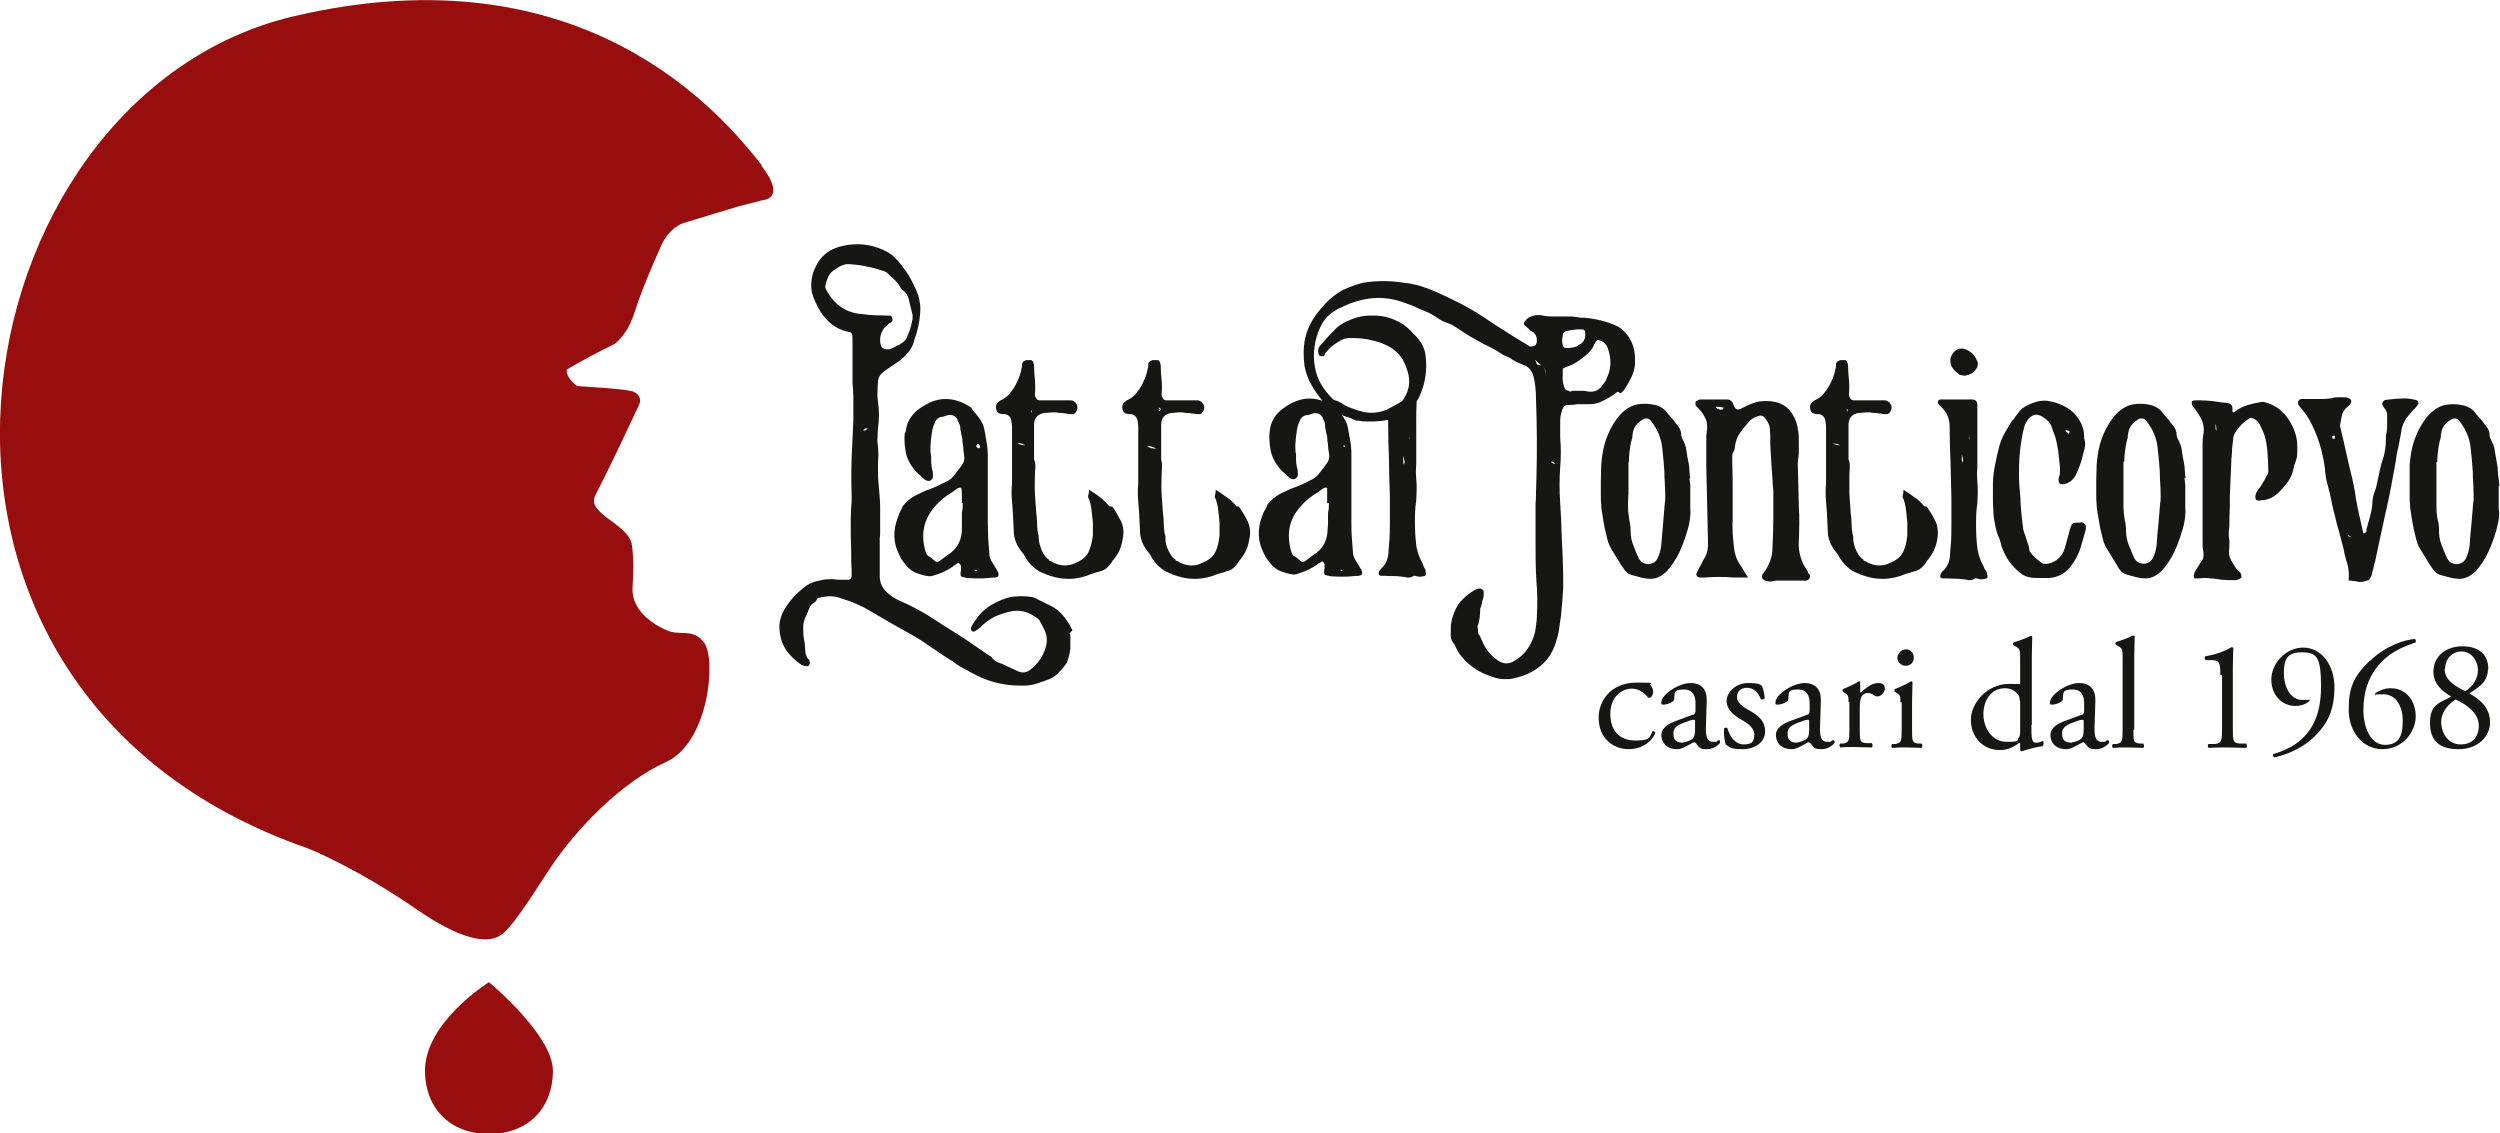
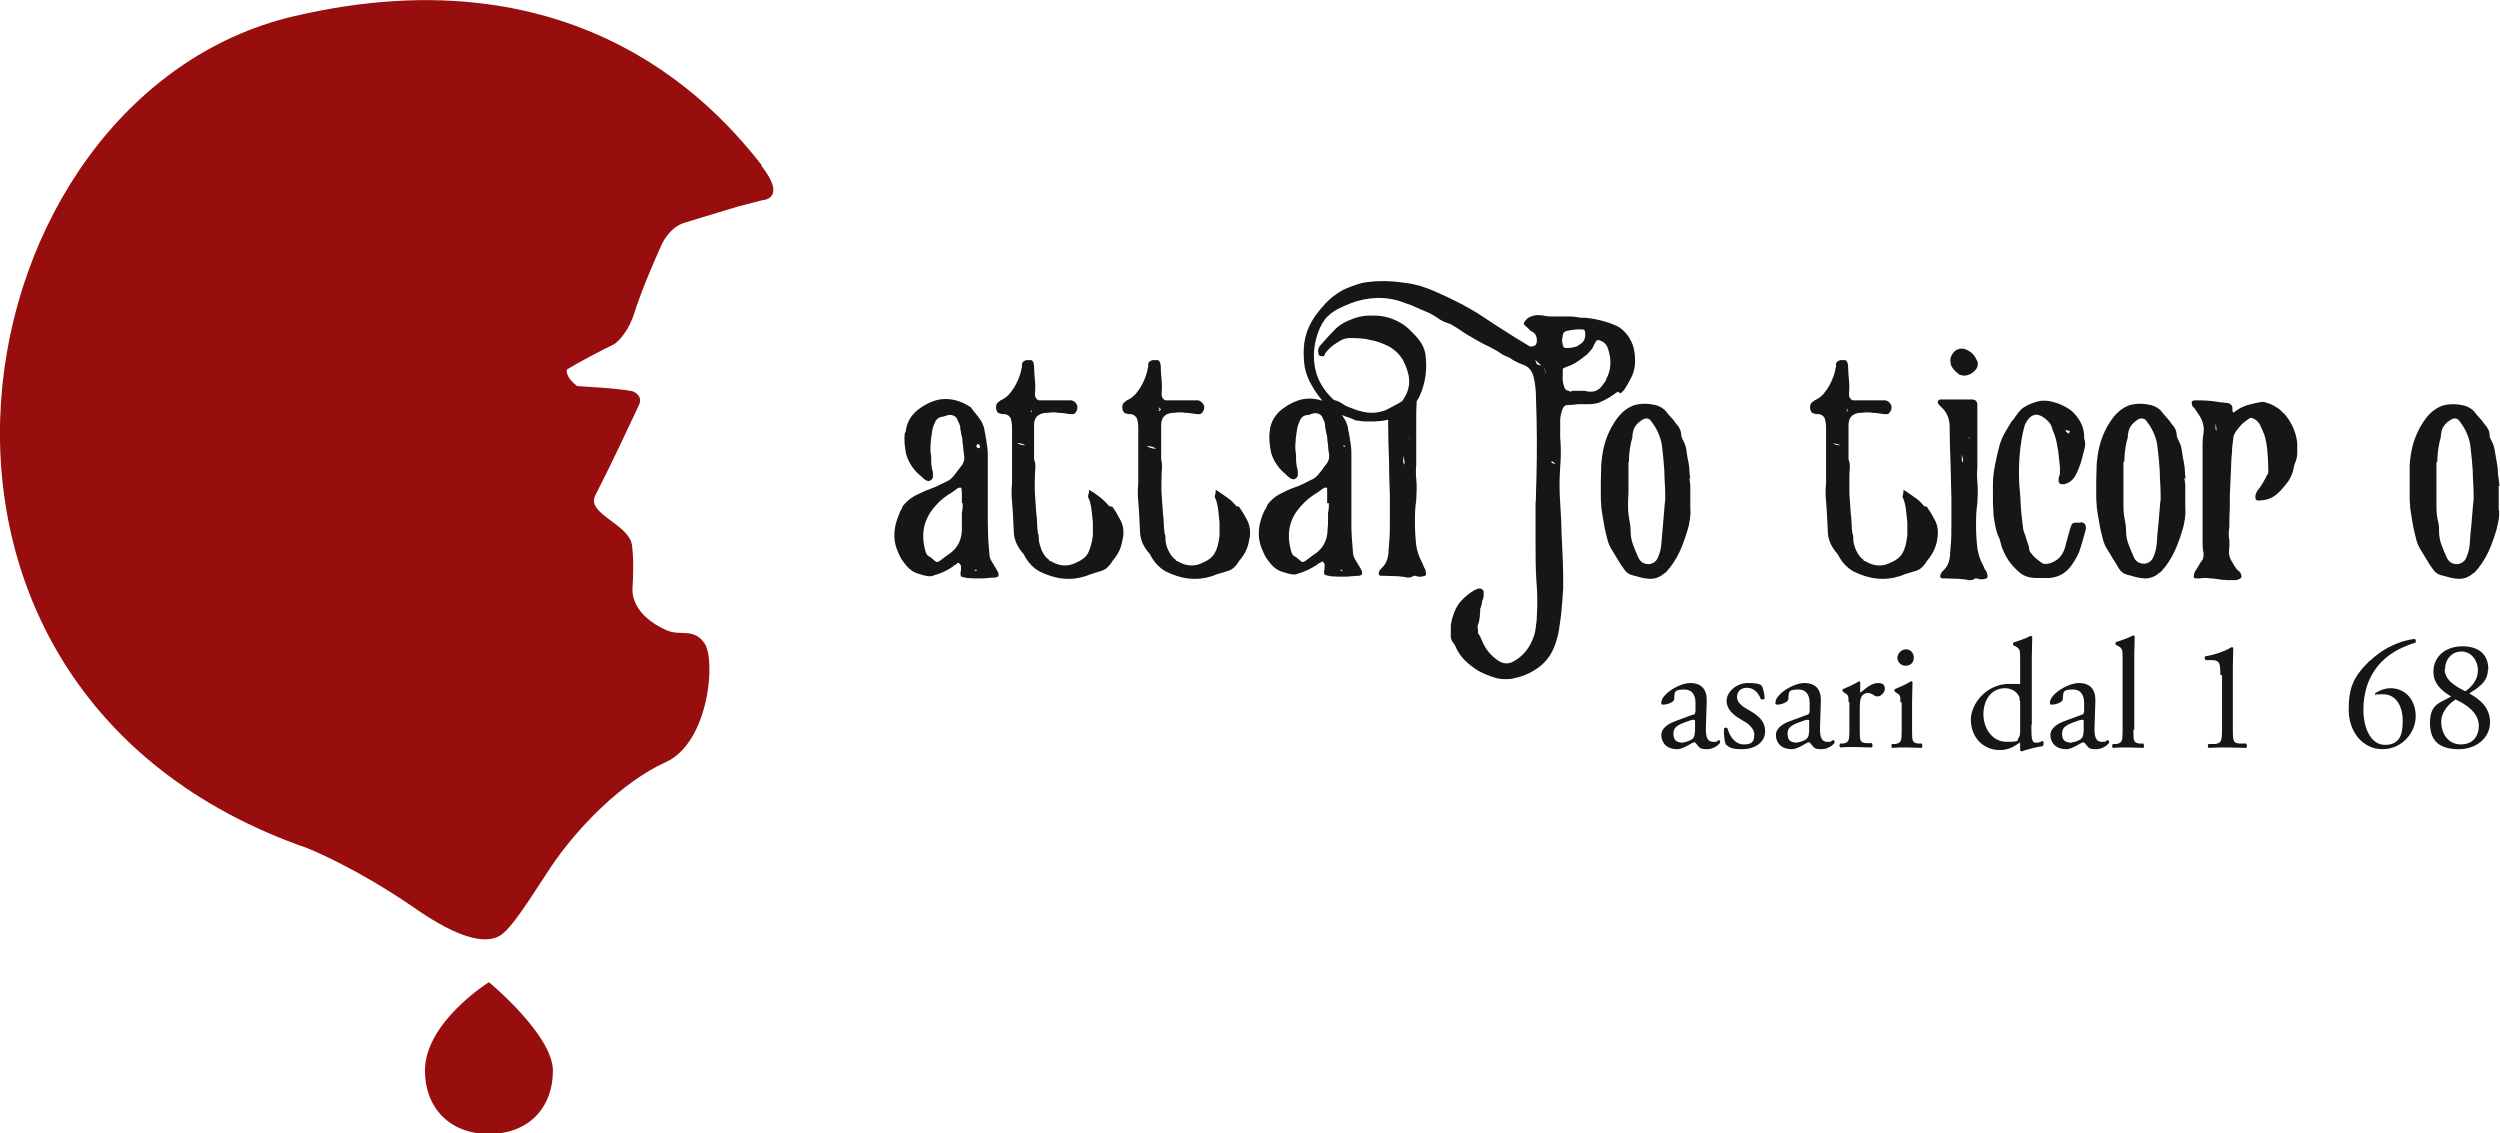
<svg xmlns="http://www.w3.org/2000/svg" id="Livello_2" version="1.1" viewBox="0 0 578.3 262.2">
  <defs>
    <style> .st0 { fill: #980d0e; } .st1 { fill: #161615; } </style>
  </defs>
  <g id="Livello_1-2">
    <g>
      <path class="st0" d="M176.2,38.2c-9.1-11.5-41-50.3-108.4-34.4-78.2,18.5-103.1,155.4,3.3,192.4,0,0,10.8,4.2,24.9,13.9,10.2,7.1,17.2,8.9,20.6,5.6,3-2.6,8.8-12.2,10.6-14.8,6.2-9.4,16.8-20.1,26.8-24.6s11.7-23.8,8.9-27.6c-2.6-3.6-5.7-1.4-8.9-3h0c-.5-.2-1-.5-1.4-.7-2.3-1.2-6.4-4.2-6.3-8.8.2-3.1.3-6.9-.1-10-.6-5-10.7-7.3-8.5-11.6,3.5-6.8,8-16.4,10.1-20.9,1.1-2.3-1.5-3.2-1.5-3.2h0c-3.6-.7-8.9-.9-12.8-1.2-.7-.5-2.6-2.1-2.4-3.8,3.1-1.9,7.9-4.4,11-5.9,0,0,2.8-1.8,4.5-6.8,1.7-5.4,4.5-11.9,6.4-16.1,0,0,1.7-4.1,5.4-5.2l12.2-3.7,5.8-1.5h0s5.8-.2-.3-8" />
-       <path class="st1" d="M381.9,158.7c.3.2.5.8.5,1.4s-.4,1.3-.8,1.3-.4,0-.5-.2c-.8-1-2.1-1.9-3.6-1.9-2.5,0-5,2-5,5.8s2,6.2,5.8,6.2,3.2-.9,4-2.2c.3,0,.6.2.6.5-1.2,2.7-4,3.7-6,3.7s-3.7-.6-5-1.9c-1.3-1.2-2.1-3-2.1-5.4,0-3.9,2.8-8.1,8.8-8.1s2.2.2,3.2.6" />
      <path class="st1" d="M391.6,165.4c.5-.2.6-.5.6-1.1v-1.7c0-1.3-.4-3.1-2.6-3.1s-2.2.5-2.3,1.6c0,.6,0,1-.4,1.2-.5.4-1.5.7-2.1.7s-.5-.2-.5-.5c0-1.9,4.1-4.5,6.7-4.5s3.9,1.5,3.8,4.2l-.2,6.3c0,1.7.2,3.1,1.7,3.1s.7-.1.9-.2c.2-.1.4-.2.5-.2s.2.2.2.5-1.3,1.6-3,1.6-1.7-.3-2.4-1.1c-.1-.2-.4-.5-.6-.5s-.7.3-1.4.7c-.8.4-1.6.9-2.6.9s-1.9-.3-2.5-.8c-.7-.6-1.1-1.5-1.1-2.5s.7-2.2,3-3.1l4.3-1.6M389.4,171.7c.7,0,1.9-.5,2.2-.9.4-.4.4-.9.5-1.7v-2.1c0-.4,0-.5-.3-.5s-.8.1-1.5.4c-2.1.7-3.2,1.3-3.2,2.7s.4,2.2,2.3,2.2h0Z" />
      <path class="st1" d="M407.6,158.7c.3.8.6,2,.6,2.9-.1.2-.7.3-.9.1-.6-1.6-1.7-2.6-3.2-2.6s-2.3.9-2.3,2.2,1.5,2.3,2.8,3c1.9,1.1,3.7,2.3,3.7,4.9s-2.5,4.1-5.2,4.1-3-.4-3.9-1.1c-.3-.7-.5-2.5-.4-3.7.2-.2.6-.3.8,0,.6,2,1.8,3.7,3.8,3.7s2.4-.8,2.4-2.3-1.5-2.6-2.8-3.3c-2.1-1.2-3.6-2.5-3.6-4.5s2.2-4.1,4.9-4.1,2.9.4,3.2.6" />
      <path class="st1" d="M418,165.4c.5-.2.6-.5.6-1.1v-1.7c0-1.3-.4-3.1-2.6-3.1s-2.2.5-2.3,1.6c0,.6,0,1-.4,1.2-.5.4-1.5.7-2.1.7s-.5-.2-.5-.5c0-1.9,4.1-4.5,6.7-4.5s3.9,1.5,3.8,4.2l-.2,6.3c0,1.7.2,3.1,1.7,3.1s.7-.1.9-.2c.2-.1.4-.2.5-.2s.3.2.3.5-1.3,1.6-3,1.6-1.7-.3-2.4-1.1c-.1-.2-.4-.5-.6-.5s-.7.3-1.4.7c-.8.4-1.6.9-2.6.9s-1.9-.3-2.5-.8c-.7-.6-1.1-1.5-1.1-2.5s.7-2.2,3-3.1l4.3-1.6M415.8,171.7c.7,0,1.9-.5,2.2-.9.4-.4.4-.9.5-1.7v-2.1c0-.4,0-.5-.3-.5s-.8.1-1.5.4c-2.1.7-3.2,1.3-3.2,2.7s.4,2.2,2.3,2.2h0Z" />
      <path class="st1" d="M427.6,162.4c0-1.4,0-1.6-1-2.2l-.3-.2c-.1-.1-.1-.6,0-.6.8-.3,2.8-1.2,3.7-1.8.2,0,.3.1.3.2v2.1c0,.2,0,.3.1.3,1.3-1.1,2.6-2.2,4-2.2s1.6.6,1.6,1.4-1,1.7-1.6,1.7-.5-.1-.8-.2c-.5-.4-1.1-.6-1.6-.6s-1,.3-1.3.7c-.4.5-.5,1.6-.5,2.8v4.9c0,2.6,0,3.1,1.5,3.2h1.3c.2.3.2.9,0,1-1.7,0-2.8-.1-4-.1s-2.4,0-3.3.1c-.2-.1-.3-.7,0-.9h.7c1.3-.3,1.4-.6,1.4-3.3v-6.3" />
      <path class="st1" d="M439.6,162.4c0-1.4,0-1.6-1-2.2l-.3-.2c-.1-.1-.1-.6,0-.6.8-.3,2.9-1.2,3.7-1.8.2,0,.3,0,.4.2,0,1.3-.1,3-.1,4.5v6.5c0,2.6,0,3,1.4,3.2h.8c.3.3.2.9,0,1-1.1,0-2.1-.1-3.4-.1s-2.4,0-3.4.1c-.2-.1-.3-.7,0-.9h.8c1.3-.3,1.4-.6,1.4-3.3v-6.3M442.7,152.1c0,1.3-.9,1.9-1.9,1.9s-1.9-.8-1.9-1.8.9-2,2-2,1.8.9,1.8,1.9h0Z" />
      <path class="st1" d="M469.9,167.6c0,2.9,0,4.2,1,4.2s1-.2,1.6-.4c.3,0,.3,1,0,1.2-1.5.2-3.8.8-4.8,1.2-.2,0-.4-.1-.4-.3v-.6c0-.5,0-1,0-1.1h-.1c-1.6,1.1-2.8,1.7-4.6,1.7-4,0-6.7-3.1-6.7-7s3.8-8.3,8.8-8.3,2,.2,2.4.3c.2,0,.2-.2.2-.5v-5.5c0-2.1,0-2.4-1.1-3l-.4-.2c-.2-.1-.2-.6,0-.7.9-.3,2.6-.8,3.9-1.5.1,0,.3,0,.4.2,0,1.1-.1,2.9-.1,4.5v15.9M467.2,162.1c0-.7-.1-1.1-.4-1.4-.5-.8-1.6-1.5-3-1.5-3.3,0-5,2.9-5,6s1.9,6.4,5.4,6.4,2.2-.4,2.8-1c.2-.2.3-.8.3-1.3v-7.1h0Z" />
      <path class="st1" d="M481.5,165.4c.5-.2.6-.5.6-1.1v-1.7c0-1.3-.4-3.1-2.6-3.1s-2.2.5-2.3,1.6c0,.6,0,1-.4,1.2-.5.4-1.5.7-2.1.7s-.5-.2-.5-.5c0-1.9,4.1-4.5,6.7-4.5s3.9,1.5,3.8,4.2l-.2,6.3c0,1.7.2,3.1,1.7,3.1s.7-.1.9-.2c.2-.1.4-.2.5-.2s.3.2.3.5-1.3,1.6-3,1.6-1.7-.3-2.4-1.1c-.1-.2-.4-.5-.6-.5s-.7.3-1.4.7c-.8.4-1.6.9-2.6.9s-1.9-.3-2.5-.8c-.7-.6-1.1-1.5-1.1-2.5s.7-2.2,3-3.1l4.3-1.6M479.3,171.7c.7,0,1.9-.5,2.2-.9.4-.4.4-.9.5-1.7v-2.1c0-.4,0-.5-.3-.5s-.8.1-1.5.4c-2.1.7-3.2,1.3-3.2,2.7s.4,2.2,2.3,2.2h0Z" />
      <path class="st1" d="M493.5,168.8c0,2.6,0,3,1.4,3.2h.9c.2.3.2.9,0,1-1.2,0-2.2-.1-3.5-.1s-2.4,0-3.5.1c-.3-.1-.3-.7,0-.9h.8c1.3-.3,1.4-.6,1.4-3.3v-16.4c0-2.1,0-2.4-1.1-3l-.4-.2c-.2-.1-.2-.6,0-.7.9-.3,2.6-.8,3.9-1.5.1,0,.3,0,.4.2,0,1.1-.1,2.9-.1,4.5v17.1" />
      <path class="st1" d="M513.6,156.1c0-2.5-.1-3.3-1.7-3.4h-1.7c-.3-.3-.3-.8,0-.9,3-.5,5-1.5,6-2.1.1,0,.3,0,.4.2,0,.6-.1,2.5-.1,4.5v14.1c0,2.8,0,3.4,1.6,3.5h1.5c.2.3.2.9,0,1-1.4,0-3-.1-4.3-.1s-2.9,0-4.4.1c-.2-.1-.3-.7,0-.9h1.5c1.5-.2,1.6-.8,1.6-3.6v-12.3" />
-       <path class="st1" d="M528.3,155.8c0,2.8,1.4,6.1,4.2,6.1s1.2,0,1.6-.1c.2,0,.2.3.1.4-.7.6-1.8,1.1-3.3,1.1-2.9,0-5.5-2.4-5.5-6.1s3.3-7.4,7.4-7.4,7.2,3.9,7.2,9.2-1.6,8.7-5.3,12c-2.7,2.4-6.2,3.7-8.6,4.2-.3-.1-.4-.6-.2-.8,2.2-.6,4-1.5,5.4-2.5,3.3-2.5,5.6-6.2,5.6-13.1s-1-7.9-4.5-7.9-4.1,1.8-4.1,5" />
      <path class="st1" d="M548.2,152.9c3.8-3.7,8.2-4.9,10.4-5.1.2.1.3.6.2.8-2.3.8-5.4,1.9-8,4.6-3.1,3.3-4.1,7.2-4.1,11s1.5,8.1,5,8.1,4.1-2.5,4.1-5.6-1.4-6.1-4.5-6.1-1.3.2-1.7.3c-.2-.1-.3-.4-.1-.6,1-.6,2.1-1.1,3.5-1.1,3.5,0,5.8,2.8,5.8,6.5s-3.1,7.6-7.7,7.6-7.8-4.1-7.8-9.1,1-7.6,4.9-11.4" />
      <path class="st1" d="M575.5,154.9c0,3-2.5,4.3-4.3,5.5,2.5,1.4,4.8,3.3,4.8,6.7s-3,6.2-7.2,6.2-6.7-1.6-6.7-6.1,2.5-4.6,4.9-6.1c-2.1-1.2-4.1-2.9-4.1-5.7,0-3.7,3-5.9,6.7-5.9s6,1.8,6,5.3M573.4,167.9c0-2.9-2.7-4.9-5.4-6.1-2.4,1.6-3.3,3.6-3.3,5.1,0,3,1.8,5.3,4.5,5.3s4.2-1.7,4.2-4.4h0ZM565.5,154.8c0,2.5,2.5,4,4.8,5.1,1.7-1.2,2.9-2.8,2.9-4.9s-1.5-4.3-3.8-4.3-3.8,1.9-3.8,4Z" />
      <path class="st0" d="M98.3,247.7c0,8.2,5.4,14.6,14.8,14.6s14.8-6.3,14.8-14.6-14.8-20.5-14.8-20.5c0,0-14.8,9.2-14.8,20.5" />
      <path class="st1" d="M209.3,100.2c-.2,1.7,0,3.3.3,4.8.4,1.5,1.2,2.9,2.4,4.2.3.3.6.6,1,.9.3.3.6.6,1,.9.5.3,1,.4,1.4,0,.3-.2.5-.6.4-1.2,0-.4,0-.7-.1-.9-.2-.8-.3-1.6-.3-2.4v-.7c0-.2,0-.5-.1-.8-.1-.8-.1-1.7,0-2.5,0-.8.2-1.7.3-2.6.1-.7.3-1.4.6-2,.3-.9.9-1.4,1.8-1.5h0c.2,0,.4-.1.7-.2l.7-.2c.9-.1,1.6.2,2,.9.1.3.2.6.4.9.1.2.2.5.3.8,0,.5.1,1,.2,1.4,0,.4.2.9.3,1.4,0,.7.1,1.3.2,1.9,0,.6.1,1.2.2,1.9.2,1,0,1.9-.8,2.8-.5.7-1.1,1.4-1.6,2.1-.5.6-1.1,1.1-1.9,1.4-1.2.6-2.4,1.2-3.5,1.6-1.2.4-2.4,1-3.6,1.6-1.1.6-2,1.4-2.8,2.4h0c-.1.4-.2.6-.4.9-.2.3-.3.6-.4.9-.6,1.4-1,2.8-1.1,4.2-.1,1.4.1,2.9.7,4.3.3.7.6,1.4.9,1.9.4.6.8,1.1,1.2,1.6.7.8,1.5,1.4,2.4,1.7.9.3,1.8.6,2.8.7.3,0,.7,0,1.1-.2,1.5-.4,3.1-1.1,4.5-2.1h0c.1-.2.2-.2.4-.3.1,0,.3-.2.4-.3.4-.3.4-.2.6-.1.2.2.3.4.4.6,0,.2,0,.3,0,.4,0,.2,0,.4,0,.5-.2,1-.1,1.3,0,1.5.1.1.3.2,1.4.4.6,0,1.2.1,1.9.1s.9,0,1.4,0c1,0,2.1-.2,3.1-.2.2,0,.3,0,.4-.1.2,0,.3-.1.4-.2.2-.3,0-.7,0-.9-.4-.7-.8-1.4-1.3-2.2-.4-.6-.6-1.1-.7-1.6-.1-1.2-.2-2.5-.3-3.8,0-1.2-.1-2.5-.1-3.8,0-1.2,0-2.5,0-3.8,0-1.3,0-2.5,0-3.8v-.4h0v-7.7c0-1-.1-2-.3-3,0-.4-.1-.9-.2-1.2,0-.4-.1-.8-.2-1.2-.1-.9-.4-1.8-.9-2.6-.3-.5-.7-1-1.1-1.5-.3-.4-.7-.8-1-1.3-.2-.3-.5-.5-.9-.7-1.7-1-3.4-1.5-5.1-1.5h-.2c-1.8,0-3.7.7-5.6,2-2.1,1.4-3.3,3.3-3.5,5.6M222.7,116.4c0,.7,0,1.4-.2,2.2,0,.6,0,1.2,0,1.8s0,1.3,0,2c0,2.3-.9,4.2-2.6,5.5-.5.3-1,.7-1.4,1-.4.3-.8.6-1.2.9-.2.1-.4.2-.5.2s-.3,0-.5-.2c-.2-.2-.5-.4-.7-.6-.2-.2-.5-.4-.9-.6-.3-.3-.5-.6-.6-1-1.2-4.1-.4-7.6,2.3-10.6,1-1.2,2.3-2.2,3.8-3.1l1.1-.8c.4-.3.6-.3.7-.3h0c0,0,.2,0,.2,0,.1,0,.2,0,.2.3h0c0,.2.1.5.1,1.2,0,.7,0,1.4,0,2.1h0ZM225.4,131.8h.5v.3c-.2-.1-.4,0-.5-.3ZM226.5,103.7c-.4,0-.6-.3-.7-.5.1-.2.3-.5.4-.5.2,0,.5.3.5.6s0,.2-.2.3h0Z" />
      <path class="st1" d="M256.6,117.1c-.6-.7-1.2-1.3-1.9-1.9-.7-.5-1.4-1.1-2.3-1.6l-.5-.3v.6c-.2.6-.2.8-.2.9,0,.2,0,.4.2.6.3.8.5,1.7.6,2.6.1,1,.2,1.9.3,2.8v1.6c0,.5,0,1,0,1.5-.2,1.6-.6,3-1.1,4-.5,1-1.6,1.8-3.1,2.4-.8.4-1.6.5-2.4.5s-2.1-.3-3.1-1h-.1c-.1,0-.3-.1-.4-.3h0c0,0,0-.1,0-.1-.6-.3-1.1-1-1.6-2-.4-1.1-.7-2-.7-2.7s0-.8-.2-1.3c-.1-.8-.2-1.6-.2-2.4,0-.8-.1-1.7-.2-2.4-.1-1.4-.2-2.9-.3-4.4s0-3,0-4.4c0-.6.1-1.1.1-1.7,0-.6,0-1.2-.3-1.8,0-.1,0-.4,0-.6v-7.4c0-1.7.9-2.6,2.6-2.8.1,0,.2,0,.4,0,.9-.1,1.8-.2,2.7,0,.9,0,1.8.2,2.7.3.1,0,.3,0,.4,0,.3,0,.6,0,.9-.5.4-.6.4-1.2.2-1.7-.3-.6-.8-.9-1.3-1-.2,0-.5,0-.8,0-.2,0-.3,0-.4,0h-6.2c-.4,0-.6-.3-.8-.6-.2-.3-.2-.6-.2-.9.1-1.1.1-2.2,0-3.2-.1-1.1-.2-2.1-.2-3.1,0-.9-.3-1.3-.6-1.5-.3,0-.6,0-1.2,0-.7.2-1,.6-1,1,0,.2,0,.3,0,.4,0,.2,0,.3-.1.5-.1.7-.3,1.3-.5,1.9-.2.6-.5,1.2-.8,1.8-.4.8-.9,1.5-1.4,2.1-.5.6-1.1,1.1-1.9,1.5-.3.1-.5.3-.6.4-.5.3-.7.7-.7,1.3,0,.6.2,1,.4,1.2.2.2.5.3,1.1.4.2,0,.4,0,.6,0,.6.1,1.1.5,1.3,1,.2.7.3,1.4.3,2.1,0,1.8,0,3.6,0,5.4,0,1.8,0,3.6,0,5.4v1.1c0,.3,0,.7,0,1,0,.5-.1,1-.1,1.5v1.3c.1,1.4.2,2.8.3,4.1l.2,4.1c0,1.8.7,3.4,1.8,4.8.4.4.7.9,1,1.5.8,1.3,1.8,2.3,3,3,1.2.6,2.4,1.1,3.7,1.4,1.1.3,2.2.4,3.3.4,1.7,0,3.4-.4,5.1-1.1.3-.1.6-.2.9-.3.4-.1.7-.2,1-.3.9-.2,1.6-.6,2.1-1.2.2-.2.4-.4.5-.6.2-.2.3-.4.4-.6.7-.8,1.3-1.7,1.7-2.6.4-.9.6-1.9.8-3,.2-1.5,0-2.9-.8-4.2-.5-1-1.1-2-1.7-2.8M238.4,94.9c.2,0,.3.1.3.3v.2c-.1,0-.3-.2-.3-.2h0,0s.3,0,.3,0l-.3-.3h0ZM237.2,103h0c-.8,0-1.4-.2-1.9-.5h.2c.3,0,.8,0,1.7.5h0Z" />
      <path class="st1" d="M286,117.1c-.6-.7-1.2-1.4-2-1.9-.7-.5-1.5-1.1-2.3-1.6l-.5-.3v.6c-.1.5-.2.8-.2.9s0,.4.2.6c.3.8.5,1.7.6,2.6.1.9.2,1.9.3,2.8v1.6c0,.5,0,1,0,1.5-.2,1.7-.5,3-1.1,4-.5,1-1.6,1.8-3.1,2.4-.8.4-1.6.5-2.4.5s-2.1-.3-3.1-1h-.1c-.1,0-.3-.1-.4-.3h0c0,0,0-.1,0-.1-.6-.3-1.1-1-1.6-2-.5-1-.7-2-.7-2.7s0-.8-.2-1.3c-.1-.8-.2-1.6-.2-2.4,0-.8-.1-1.6-.2-2.4-.1-1.4-.2-2.9-.3-4.4s0-3,0-4.4c0-.6.1-1.2.1-1.7,0-.6,0-1.2-.2-1.8,0-.2,0-.4,0-.6v-7.4c0-1.7.9-2.6,2.5-2.8.1,0,.2,0,.4,0,.9-.1,1.8-.2,2.7,0,.9,0,1.8.2,2.7.3.1,0,.3,0,.4,0,.3,0,.6,0,.9-.5.4-.6.5-1.2.2-1.7-.3-.6-.8-.9-1.3-1-.2,0-.5,0-.8,0-.2,0-.3,0-.4,0h-6.2c-.4,0-.6-.3-.8-.6-.2-.3-.2-.6-.2-.9.1-1.1.1-2.2,0-3.2-.1-1.1-.2-2.1-.2-3.1,0-.9-.3-1.3-.6-1.5-.3,0-.6,0-1.3,0-.7.2-1,.6-1,.9h0c0,.2,0,.4,0,.5,0,.2,0,.3-.1.5-.1.7-.3,1.3-.5,1.9-.2.6-.5,1.2-.8,1.8-.4.8-.9,1.5-1.4,2.1-.5.6-1.1,1.1-1.9,1.5-.3.1-.5.3-.6.4-.5.3-.7.7-.7,1.3,0,.6.2,1,.4,1.2.2.2.5.3,1.1.4.2,0,.4,0,.6,0,.6.1,1,.5,1.3,1,.2.7.3,1.4.3,2.1,0,1.8,0,3.6,0,5.4,0,1.7,0,3.4,0,5.4v1.1c0,.3,0,.7,0,1,0,.5-.1,1-.1,1.5v1.3c.1,1.3.2,2.7.3,4.1l.2,4.1c0,1.8.7,3.4,1.8,4.8.4.4.7.9,1,1.5.8,1.3,1.8,2.3,3,3,1.2.6,2.4,1.1,3.7,1.4,1.1.3,2.2.4,3.3.4,1.7,0,3.5-.4,5.1-1.1.3-.1.6-.2,1-.3.3,0,.7-.2,1-.3.9-.2,1.6-.6,2.1-1.2.2-.2.4-.4.5-.6s.3-.4.4-.6c.7-.8,1.3-1.7,1.7-2.6.4-.9.6-1.9.8-3,.2-1.4,0-2.9-.8-4.2-.5-1-1.1-1.9-1.7-2.8M268,94.3c.3,0,.5.2.5.5l-.3.3-.3-.3h0,0s.5,0,.5,0l-.5-.5h0,0ZM267.5,103.8h0c-.9,0-1.6-.2-2.2-.6h.2c.4,0,1,0,2,.6h0Z" />
      <path class="st1" d="M391,110.7c-.1-.6-.2-1.2-.2-1.8,0-.6-.1-1.2-.2-1.8-.2-1-.4-2-.5-2.9-.1-1-.5-1.9-1-2.8-.1-.4-.2-.6-.2-.8,0-1-.5-1.9-1.2-2.6-.3-.5-.7-1-1.1-1.4-.4-.4-.8-.9-1.1-1.3-.6-.8-1.5-1.3-2.5-1.6-1.8-.4-3.4-.4-4.9,0-1.5.5-2.8,1.5-3.9,2.9-1.5,2-2.6,4.3-3.2,6.8-.3,1.3-.5,2.7-.6,4.1,0,1.3-.1,2.6-.1,3.8s0,2.3,0,3.1c0,.8,0,1.7.1,2.5,0,.8.2,1.6.3,2.4s.3,1.7.5,2.9c.2.8.4,1.7.6,2.5.2.8.5,1.6,1,2.4.5.8,1,1.6,1.4,2.3s.9,1.5,1.5,2.3c.4.6,1,1.1,1.7,1.3.5.1,1,.3,1.5.4.6.2,1.1.3,1.7.4.4,0,.8.1,1.1.1,1.2,0,2.3-.4,3.3-1.3.3-.1.5-.4.7-.6.1-.2.3-.4.5-.6,1.2-1.5,2.2-3.3,2.9-5.1.2-.6.5-1.3.7-1.9l.6-1.9c.2-.7.4-1.5.5-2.3.1-.8.2-1.6.1-2.5,0-.7,0-1.2,0-1.8,0-.6,0-1.2,0-1.7,0-.7,0-1.3,0-1.9l-.2-1.7M376.8,106.8c0-1.5.2-3.1.5-4.5.1-.3.2-.7.3-1.1,0-.3,0-.7.1-1,.1-.8.4-1.4.8-1.9.4-.5.9-.9,1.6-1.3.3-.2.6-.2.8-.2.4,0,.8.2,1.1.7,1.4,1.8,2.3,3.9,2.5,6.1.2,1.8.4,3.6.5,5.4,0,1.8.2,3.6.2,5.4,0,.3,0,.6,0,1,0,.3,0,.6-.1,1-.1,1.6-.3,3.2-.4,4.8-.1,1.5-.3,3.1-.4,4.7-.1,1.2-.4,2.2-.8,3.1-.4.9-1.1,1.4-2.1,1.5-1,0-1.8-.4-2.3-1.3-.5-1-.9-2.1-1.3-3.1-.4-1-.6-2.1-.6-3.2,0-.8-.1-1.7-.3-2.6-.2-1.1-.3-2.1-.3-3.1s0-2,.1-3.1c0-.4,0-.8,0-1.2,0-.4,0-.8,0-1.3,0-.9,0-1.6,0-2.3,0-.8,0-1.6,0-2.4h0Z" />
-       <path class="st1" d="M418.2,132.3h0c0-.2-.2-.3-.2-.4-.7-1-1.2-2-1.5-3.1-.3-1.1-.5-2.2-.4-3.4.1-2.8.2-5.6,0-8.4l-.2-8.4c-.1-1.1,0-2.1.1-2.8,0-.2.1-.4.1-.8,0-1,0-1.9,0-2.8s0-1.9-.2-2.8c-.2-1.7-.9-3.3-2.1-4.7-.9-.9-2-1.5-3.1-1.7-1-.2-1.9-.3-2.9-.2-1,0-2,.3-2.9.7-.3.1-.6.3-.9.4-.2.1-.4.2-.8.4-.1,0-.2.1-.4.2s-.3.1-.5.2c-.1,0-.2,0-.3,0-.2,0-.5,0-.8-.6-.1-.2-.2-.5-.4-.9-.3-.6-.8-.8-1.2-.8-1,0-1.9,0-2.8,0-.9,0-1.8,0-2.8,0s-1,0-1.4.3c-.2,0-.3.2-.4.3,0,.2,0,.4,0,.7h0c.1.2.3.4.4.5.1,0,.2.2.3.3.8.8,1.3,1.6,1.7,2.5.3.8.4,1.8.2,2.9,0,.3-.1.7-.1,1,0,.4,0,.7,0,1v6.1l.4,17.7c0,.9-.1,2-.6,3-.1.2-.3.5-.4.7-.2.3-.3.5-.4.8l-.6,1.1c-.2.4-.4.7-.5,1-.2.4-.3.7-.1.9.2.4.8.4.9.4s.3,0,.5,0c.1,0,.2,0,.4,0,2.2-.2,4.4-.2,6.8,0h1.2c.4,0,.8,0,1.3,0h.8c0,.1-.4-.6-.4-.6-.3-.5-.6-.9-.8-1.3-.2-.4-.5-.7-.7-1.1-.8-1.1-1.2-2.4-1.4-3.9-.1-1-.2-2.1-.3-3.2,0-1-.1-2.1,0-3.2,0-2.2,0-4.4,0-6.6s0-4.4-.1-6.6c0-.6,0-1.1,0-1.6,0-.5.2-.9.5-1.4,0-.2.1-.3.1-.5,0,0,0,0,0-.2h0c.2-1.4.6-2.5,1.3-3.4.7-1,1.5-1.9,2.3-2.8.5-.4,1-.7,1.7-.9.7-.3,1.2-.2,1.6.3.3.4.6.8.8,1.2.2.4.4.9.4,1.3,0,.6.1,1.2.1,1.9,0,.6,0,1.2,0,1.9l.3,5.1.2,2.7c0,.9.1,1.8.2,2.7,0,2.2,0,4.4,0,6.7,0,2.3-.1,4.5-.2,6.8,0,1.7-.6,3.4-1.6,5-.1.1-.3.3-.4.5,0,.1-.2.3-.3.4h0c-.1.3-.2.6-.1.8,0,.2.2.4.5.6.4.2.8.3,1.1.3s.4,0,.5,0c.5-.1.9-.2,1.3-.2h6.1c.7.1,1.2,0,1.5-.6.2-.2.2-.6-.1-.9-.2-.1-.2-.3-.3-.3M398.8,94.3c-.2.2-.3.3-.4.5-.8-.1-1.1-.2-1.2-.2h0s-.1-.2-.3-.5c.6,0,1.1,0,1.7.2,0,0,.1,0,.2,0Z" />
      <path class="st1" d="M445.1,117.1c-.6-.7-1.2-1.4-2-1.9-.7-.5-1.5-1.1-2.3-1.6l-.5-.3v.6c-.1.5-.2.8-.2.9s0,.4.2.6c.3.8.5,1.7.6,2.6.1.9.2,1.9.3,2.8v1.6c0,.5,0,1,0,1.5-.2,1.6-.5,3-1.1,4-.5,1-1.6,1.8-3.1,2.4-.8.4-1.6.5-2.4.5s-2.1-.3-3.1-1h-.1c-.1,0-.3-.1-.4-.3h0c0,0,0-.1,0-.1-.6-.3-1.1-1-1.6-2-.5-1.1-.7-2-.7-2.7s0-.8-.2-1.3c-.1-.8-.2-1.6-.2-2.4,0-.8-.1-1.6-.2-2.4-.1-1.4-.2-2.9-.3-4.4,0-1.5,0-3,0-4.4,0-.6.1-1.2.1-1.7,0-.6,0-1.2-.3-1.8,0-.1,0-.4,0-.6v-7.4c0-1.7.9-2.6,2.5-2.8.1,0,.2,0,.4,0,.9-.1,1.8-.2,2.7,0,.9,0,1.8.2,2.7.3.1,0,.3,0,.4,0,.3,0,.6,0,.9-.5.4-.6.5-1.2.2-1.7-.3-.6-.8-.9-1.3-1-.2,0-.5,0-.8,0-.2,0-.3,0-.4,0h-6.2c-.4,0-.6-.3-.8-.6-.2-.3-.2-.6-.2-.9.1-1.1.1-2.2,0-3.2-.1-1.1-.2-2.1-.2-3.1,0-.9-.3-1.3-.6-1.5-.3,0-.6,0-1.2,0-.7.2-1,.6-1,.9h0c0,.2,0,.4,0,.5,0,.2,0,.3-.1.5-.1.7-.3,1.3-.5,1.9-.2.6-.5,1.2-.8,1.8-.4.8-.9,1.5-1.4,2.1-.5.6-1.1,1.1-1.9,1.5-.3.1-.5.3-.6.4-.5.3-.7.7-.7,1.3,0,.6.2,1,.4,1.2.2.2.5.3,1.1.4.2,0,.4,0,.6,0,.6.1,1.1.5,1.3,1,.2.7.3,1.4.3,2.1,0,1.8,0,3.6,0,5.4,0,1.8,0,3.6,0,5.4v1.1c0,.3,0,.7,0,1,0,.5-.1,1-.1,1.5v1.3c.1,1.3.2,2.7.3,4.1l.2,4.1c0,1.8.7,3.4,1.8,4.8.4.4.7.9,1,1.5.8,1.3,1.8,2.3,3,3,1.2.6,2.4,1.1,3.7,1.4,1.1.3,2.2.4,3.3.4,1.7,0,3.5-.4,5.1-1.1.3-.1.6-.2,1-.3.4-.1.7-.2,1-.3.9-.2,1.6-.6,2.1-1.2.2-.2.4-.4.5-.6.2-.2.3-.4.4-.6.7-.8,1.3-1.7,1.7-2.6s.7-1.9.8-3c.2-1.4,0-2.9-.8-4.2-.5-1-1.1-1.9-1.7-2.8M427.1,94.6c.2,0,.4.1.4.4l-.2.2-.2-.2h0,0s.4,0,.4,0l-.4-.4h0,0ZM425.6,103h0c-.6,0-1.2-.2-1.6-.4h.2c.4,0,.9.1,1.5.4Z" />
      <path class="st1" d="M459.2,131.9c-.1-.3-.3-.7-.4-1-.4-.7-.7-1.4-.9-2-.2-.7-.4-1.4-.5-2.1-.2-1.7-.3-3.5-.3-5.2s0-3.4.3-5.1c0-.9.1-1.7.1-2.5,0-.8,0-1.7-.1-2.6-.1-1-.1-2.1,0-3.2v-1.7c0-.7,0-1.4,0-2.1,0-.7,0-1.3,0-2,0-1.4,0-2.9,0-4.4,0-1.5,0-2.9,0-4.4,0-.8-.5-1.2-1.3-1.2h0c-.9,0-1.8,0-2.6,0h-2.5c-.3,0-.6,0-.9,0-.2,0-.5,0-.8,0h-.2c-.1,0-.2,0-.2,0-.1,0-.4,0-.6.4-.1.2-.1.5.3.9l.5.5c1.2,1.1,1.9,2.6,1.9,4.6v.7c0,2.5.1,5,.2,7.6l.2,8.3c0,2,0,3.9,0,5.7s0,3.8-.2,5.6c0,.4-.1.8-.1,1.2,0,.4,0,.8-.1,1.2-.2,1.2-.7,2.2-1.6,3-.1.1-.3.3-.3.4,0,0-.1.2-.2.3h0c0,.2-.2.5,0,.8,0,0,.2.2.5.2h1c1.3.1,2.6,0,3.8.2.4,0,.8.1,1.2.2.1,0,.2,0,.3,0,.4,0,.8-.1,1.2-.4h0c0,0,0-.1.2,0,.2,0,.4,0,.5.1.4.1.9.2,1.5,0,.3,0,.5-.1.6-.3.1-.2.1-.4,0-.6,0-.4-.2-.8-.4-1.2M455.6,101.1l-.2.2h.2v.3h0c0,0,0-.2-.2-.3,0-.2.1-.2.2-.3h0c0,.1,0,.1,0,.1ZM453.8,106.4s0-.3,0-1.3c.1.4.2.8.3,1.2,0,.2,0,.5-.1.7-.1-.3-.2-.5-.2-.6h0Z" />
      <path class="st1" d="M453,86.5c.2.2.6.3,1.3.4h.1c1.3-.1,2.3-.8,2.9-1.8.3-.7.3-1.3,0-1.7-.5-1.2-1.2-1.9-2-2.3-1.2-.7-2.3-.6-3.2.2-.4.4-.7.9-.9,1.5-.1.7,0,1.3.2,1.9.5.8,1,1.4,1.6,1.7" />
      <path class="st1" d="M481.1,120.9h0c-.2,0-.3,0-.5,0-.2,0-.4,0-.5,0-.5,0-.8.2-1,.7l-.3.9c-.2.7-.4,1.4-.6,2.2-.2.7-.4,1.4-.6,2.2-.6,1.8-1.8,3-3.8,3.5-.4.1-.8,0-1.2,0-1.2-.8-2.2-1.6-2.9-2.6-.1-.2-.3-.4-.3-.7,0-.5-.2-1.1-.4-1.6-.2-.5-.3-1-.5-1.6-.2-.5-.4-1-.5-1.5,0-.6-.2-1.2-.2-1.7-.2-1.4-.3-2.9-.4-4.3,0-1.4-.2-2.8-.3-4.3-.2-4,0-8,.8-11.9.1-.6.3-1.1.4-1.6.1-.5.4-.9.7-1.4.4-.6.9-1,1.5-1.2.6-.2,1.2,0,1.8.3,1,.6,1.8,1.3,2.2,2.2.1.4.3.8.4,1.2l.4,1c.4,1.2.6,2.4.8,3.6.1,1.2.3,2.5.4,3.7,0,.5,0,.9,0,1.3,0,.4-.1.8-.3,1.3h0v.2c0,.1,0,.3,0,.5,0,.3.2.7.8.7h.5c1.2-.3,2.1-1,2.7-2.2.4-.8.7-1.5,1-2.4.3-.8.5-1.7.7-2.5.1-.5.3-1,.4-1.6.1-.7,0-1.3-.2-1.9,0,0,0-.1,0-.4,0-1.4-.4-2.8-1.3-4.1-.7-1.1-1.6-2-2.7-2.6-1-.6-2.2-1.1-3.5-1.4-1.2-.3-2.3-.3-3.4,0-1,.3-2.1.7-3,1.3-.5.3-.9.7-1.2,1.1-.3.4-.6.8-.9,1.2-.2.4-.5.7-.8,1h0c-.6,1-1.1,1.9-1.6,2.7-.5.9-.9,1.9-1.2,2.9-.4,1.5-.7,2.9-1,4.4-.3,1.5-.5,3-.5,4.5,0,1,0,2.1,0,3.1,0,1,0,2.1.1,3.1,0,1.1.2,2.2.4,3.2.2,1.1.5,2.2,1,3.2.1.3.2.7.3,1h0c.1.5.2.9.4,1.3.8,2.1,2,3.8,3.6,5.2,1.1,1.1,2.5,1.6,4.2,1.6h3.1c2.2-.2,3.9-1.2,5.2-3.1.9-1.3,1.6-2.6,2-4,.4-1.3.8-2.7,1.2-4.2v-.4c0-.4-.1-1-1-1.2M478.6,100.3c-.2,0-.3-.2-.5-.3,0,0-.2-.1-.3-.5,0,0,0,0,0,0,.2,0,.3,0,.5.1.3,0,.5.2.5.2,0,0-.1.2-.2.4h0Z" />
      <path class="st1" d="M505.6,110.7c-.1-.6-.2-1.2-.2-1.8,0-.6-.1-1.2-.2-1.8-.2-1-.4-2-.5-2.9-.1-1-.5-1.9-1-2.8-.1-.4-.2-.6-.2-.8,0-1-.5-1.9-1.2-2.6-.3-.5-.7-1-1.1-1.4-.4-.4-.7-.8-1.1-1.3-.6-.8-1.5-1.3-2.5-1.6-1.8-.4-3.4-.4-4.9,0-1.5.5-2.8,1.5-3.9,2.9-1.5,2-2.6,4.3-3.2,6.8-.3,1.3-.5,2.7-.6,4.1,0,1.3-.1,2.6-.1,3.7s0,2.2,0,3.1c0,.8,0,1.6.1,2.5,0,.8.2,1.6.3,2.4l.5,2.9c.2.8.4,1.7.6,2.5.2.8.5,1.6,1,2.4l.5.8c.3.5.6,1,.9,1.5.5.7.9,1.5,1.4,2.3.4.6,1,1.1,1.7,1.3.5.1,1,.3,1.5.4.6.2,1.1.3,1.7.4.4,0,.8.1,1.1.1,1.2,0,2.3-.4,3.3-1.3.3-.1.5-.4.7-.6.1-.2.3-.4.5-.6,1.2-1.5,2.2-3.3,2.9-5.1.2-.6.5-1.3.7-1.9l.6-1.9c.2-.7.4-1.5.5-2.3.1-.8.2-1.7.1-2.5,0-.7,0-1.2,0-1.8,0-.6,0-1.2,0-1.7,0-.7,0-1.3,0-1.9l-.2-1.7M491.4,106.8c0-1.5.2-3.1.5-4.5.1-.3.2-.7.3-1.1,0-.3,0-.7.1-1,.1-.8.4-1.4.8-1.9.4-.5.9-.9,1.5-1.3.3-.2.6-.2.9-.2.4,0,.8.2,1.1.7,1.4,1.8,2.3,3.9,2.5,6.1.2,1.8.4,3.6.5,5.4,0,1.8.2,3.6.2,5.4,0,.3,0,.6,0,.9,0,.3,0,.7-.1,1-.1,1.6-.3,3.2-.4,4.8-.2,1.6-.3,3.2-.4,4.7-.1,1.2-.4,2.2-.8,3.1-.4.9-1.1,1.4-2.1,1.5-1,0-1.8-.4-2.3-1.3-.5-1.1-.9-2.1-1.3-3.1-.4-1-.6-2.1-.6-3.2,0-.8-.1-1.7-.3-2.6-.2-1-.3-2.1-.3-3.1s0-2.1,0-3.1c0-.4,0-.8,0-1.2,0-.4,0-.8,0-1.3,0-.9,0-1.6,0-2.3,0-.8,0-1.6,0-2.4h0Z" />
      <path class="st1" d="M528.1,95.5c-.5-.6-1.1-1.1-1.7-1.4-.6-.4-1.3-.7-2-.9-.5-.2-1-.3-1.4-.2-1.1.2-2.1.4-3.1.7-1,.3-2,.8-2.9,1.5-.2.2-.3.2-.4.2,0,0-.2-.1-.2-.5v-.5c0-.7-.5-1.1-1.3-1.2-1.1-.1-2.1-.2-3.1-.4-1-.1-2.1-.2-3.2-.2h-.8c-.3,0-.6,0-.9.2h-.1c0,0,0,.2,0,.2,0,.4,0,.7.2,1l.4.4c.6.9,1.2,1.7,1.6,2.5.5,1.1.7,2.2.5,3.4-.1.7-.2,1.4-.2,2.2,0,.8,0,1.5,0,2.2v20.4c0,.9,0,1.8.2,2.7.1.8,0,1.6-.6,2.2l-1.4,2.3c-.1.3-.2.5-.2.6,0,.1-.1.4,0,.7,0,.1.2.2.5.2h.7c.8-.1,1.7-.2,2.6,0,.9,0,1.8.2,2.6.3.6,0,1.1.1,1.6.1h1.5c.2,0,.5,0,.8-.2.4-.1.6-.3.7-.5,0-.2,0-.4-.1-.6,0-.2-.2-.5-.4-.7-.4-.3-.7-.6-1-1.1-.3-.5-.6-1-.9-1.5-.3-.6-.5-1.2-.5-1.9,0-.4.1-.9.1-1.3s0-.9,0-1.4c-.2-.9-.2-2,0-3.2,0-1.5,0-3,.1-4.5v-2.5c.1-2.2.2-4.6.3-7,0-1.1.1-2.1.2-3.2,0-1.1.2-2.2.3-3.2,0-.6.3-1.2.9-2,.4-.5.8-1,1.2-1.4.5-.4,1-.8,1.6-1.2.3-.2.5-.2.9,0h0c.6.2,1.1.7,1.5,1.3.2.4.4.9.6,1.3.2.4.3.8.5,1.2.4,1.3.6,2.6.7,3.9.1,1.3.2,2.7.2,4.1s-.1.9-.3,1.3c-.3.6-.6,1.2-.9,1.7-.3.5-.6,1-1,1.5-.6.7-.8,1.3-.8,1.9s.3.8.8.8h.1c.2,0,.3-.1.5-.1.1,0,.3,0,.5,0,1.3-.2,2.3-.7,3.2-1.5.9-.8,1.7-1.8,2.4-2.7.7-1,1.2-2.1,1.4-3.4.1-.5.2-.8.3-1,.3-.7.5-1.5.5-2.3,0-.8,0-1.5,0-2.2-.1-1.4-.5-2.7-1-3.8-.5-1.1-1.2-2.2-2.1-3.2M512.7,99.7c-.1-.3-.2-.4-.2-.5,0,0,0-.3,0-1.2.1.4.2.7.2,1.1,0,.2,0,.4,0,.6h0Z" />
-       <path class="st1" d="M559.3,93.2v-.2c.1,0,0-.2,0-.2-.1-.1-.3-.3-.5-.3,0,0,0,0-.1,0h0c-1.1-.3-2.2-.4-3.4-.3-1.2,0-2.3.2-3.4.3-.3,0-.5.2-.7.5s-.2.5,0,.8c0,.2.3.5.5.8.3.4.5.9.5,1.3,0,.7,0,1.4,0,2.1,0,.7,0,1.3-.1,1.9-.1.4-.2.7-.2,1.1v.9c0,1.3-.2,2.5-.5,3.7-.4,1.1-.7,2.2-.9,3.2l-.8,3.7c-.1.5-.3,1-.5,1.5-.2.6-.3,1.2-.4,1.8,0,1.2-.2,2.3-.5,3.4-.3,1.1-.6,2.2-.9,3.3h0c0,.2,0,.2,0,.4,0,.1,0,.2-.2.3-.1,0-.2.2-.4.2-.1,0-.2-.2-.2-.4-.2-.9-.4-1.8-.6-2.7-.2-.9-.4-1.8-.6-2.7-.2-1.2-.5-2.3-.6-3.5-.2-1.2-.4-2.3-.7-3.5-.5-2-1-4.1-1.4-6-.4-1.9-.9-3.9-1.4-6v-.2c.1-.8.3-1.5.4-2.2.1-.7.5-1.3,1-1.8.2-.2.5-.4.9-.8.2-.3.3-.6.3-.8,0-.3-.2-.5-.6-.7-.3-.2-.8-.2-1.3-.2-.4,0-.8,0-1.2,0-.5,0-.9,0-1.3.2-.8.1-1.6.2-2.3.2h-3.3c-.2,0-.5,0-.8,0-.2,0-.3,0-.6,0h-.1c-.2,0-.5,0-.8.6-.1.3,0,.7.2.9h0c.1.2.2.3.3.4.4.5.8,1,1.2,1.5.4.5.7,1.1,1,1.6,1.8,3.3,3,7.1,3.5,11.1.1,1.5.3,2.8.7,4,.3,1.2.6,2.3.8,3.4.2,1.2.5,2.3.8,3.5.3,1.3.6,2.5,1,3.8.3,1.3.7,2.6,1,3.8.2,1.2.5,2.4.9,3.6.3,1.1.4,2.3.3,3.5v.3s.3,0,.3,0c.3,0,.6.1.8.1.2,0,.4,0,.7.1s.6.1.9.1.4,0,.6,0c.4-.1.8-.3,1.3-.4h0c.3-.3.5-.6.7-1.1.1-.5.2-1,.4-1.6.1-.6.2-1.1.4-1.6.8-3.9,1.7-7.8,2.5-11.6.9-3.8,1.6-7.8,2.3-11.7.1-1,.3-2.1.6-3.2.2-1.1.4-2.2.6-3.2.1-.9.3-1.8.7-2.5.3-.7.8-1.4,1.5-2.1.3-.4.6-.8,1-1.1.4-.4.7-.9,1-1.4M544,124.2c-.2,0-.4,0-.9-.2h0v-.2c.3.1.7.3,1,.5ZM539.5,101.4c0,0,0-.2,0-.3v-.4s0,.3,0,.3c0,0,0,0,0,0,0-.1.1-.2.2-.2.1,0,.3,0,.4,0,0,.1,0,.3,0,.5,0,0,0,.2-.2.2-.2,0-.3,0-.4-.1h0Z" />
      <path class="st1" d="M578.2,112.5l-.2-1.7c-.1-.6-.2-1.2-.2-1.8,0-.6-.1-1.2-.2-1.8-.2-1-.3-1.9-.5-2.9-.1-1-.5-1.9-1-2.8-.2-.4-.2-.6-.2-.8,0-1-.5-1.9-1.2-2.6-.3-.5-.7-1-1.1-1.4-.4-.4-.8-.9-1.1-1.3-.6-.8-1.5-1.3-2.5-1.6-1.8-.4-3.4-.4-4.9,0-1.5.5-2.8,1.5-3.9,2.9-1.5,2-2.6,4.3-3.2,6.8-.3,1.3-.5,2.7-.6,4.1,0,1.3,0,2.6,0,3.7s0,2.3,0,3.1c0,.9,0,1.7.1,2.5,0,.8.2,1.6.3,2.4.1.8.3,1.8.5,2.9.2.9.4,1.7.6,2.5.2.8.5,1.6,1,2.4.5.8,1,1.6,1.4,2.3s.9,1.5,1.5,2.3c.4.6,1,1.1,1.7,1.3.5.1,1,.3,1.5.4.6.2,1.1.3,1.7.4.4,0,.8.1,1.1.1,1.2,0,2.3-.4,3.3-1.3.3-.1.5-.4.7-.6.2-.2.3-.4.5-.6,1.2-1.5,2.2-3.3,2.9-5.1.2-.6.5-1.3.7-1.9.2-.6.4-1.3.6-1.9.2-.7.3-1.5.5-2.3.1-.8.2-1.7,0-2.5,0-.7,0-1.3,0-1.8,0-.6,0-1.2,0-1.7,0-.7,0-1.3,0-1.9M563.8,106.8c0-1.5.2-3.1.5-4.5.1-.3.2-.7.3-1.1,0-.3,0-.6.1-1,.1-.8.4-1.4.8-1.9.4-.5.9-.9,1.6-1.3.3-.2.6-.2.8-.2.4,0,.8.2,1.1.7,1.4,1.8,2.3,3.9,2.5,6.1.2,1.8.4,3.6.5,5.4,0,1.8.2,3.6.2,5.4,0,.3,0,.6,0,1,0,.3,0,.6-.1,1-.1,1.6-.3,3.1-.4,4.8-.2,1.6-.3,3.2-.4,4.7-.1,1.2-.4,2.2-.8,3.1-.4.9-1.1,1.4-2.1,1.5-1,0-1.8-.4-2.3-1.3-.5-1-.9-2.1-1.3-3.1-.4-1-.6-2.1-.6-3.2,0-.8,0-1.7-.3-2.6-.2-1-.3-2.1-.3-3.1s0-2.1,0-3.1c0-.4,0-.9,0-1.2,0-.4,0-.8,0-1.3,0-.9,0-1.7,0-2.3,0-.8,0-1.6,0-2.4h0Z" />
-       <path class="st1" d="M248.1,145.8c-.6-1.2-1.3-2.3-2.1-3.3-.8-1-1.9-1.9-3.2-2.5-.5-.2-1-.5-1.6-.8-.5-.2-1.1-.5-1.6-.8-.1,0-.4-.2-.9-.3-1.9-.3-3.5-.2-4.9,0-1.4.3-2.9.9-4.6,1.9-1,.6-1.9,1.4-2.7,2.3-.7.9-1.4,1.8-1.9,2.9h0v.2c0,.3.1.4.2.6h.1c0,.1.5.1.5.1h0c.3-.2.6-.4.9-.6.3-.2.5-.4.8-.7.9-.9,1.8-1.5,2.9-2.1,1.1-.5,2.2-.9,3.5-1.2,1.2-.3,2.4-.3,3.5,0,1.1.3,2.1.9,3.1,1.6.3.3.4.4.4.5l.6,1.1c.2.4.4.8.6,1.2.5,1.2.6,2.5.2,3.8-.3,1-.7,2-1.3,2.8-.5.8-1.2,1.6-2,2.2-1.1,1-2.2,1.1-3.5.4-.5-.2-1-.5-1.5-.7s-1-.4-1.5-.7c-.5-.2-1-.4-1.5-.6-.4-.2-.8-.5-1.1-.9-.1-.2-.3-.4-.6-.5l-3.8-2.6c-1.3-.9-2.6-1.8-3.9-2.6-2.1-1.3-4.2-2.6-6.3-4-2.1-1.3-4.4-2.5-6.7-3.5-.9-.4-1.8-.9-2.6-1.6-1.4-1.1-2.1-2.5-2.1-4.1v-7.2c0-.3,0-.5,0-.7,0-.3,0-.6,0-.8,0-.4.1-.8.1-1.2s0-.8,0-1.2c0-1.6,0-3.2,0-4.8,0-1.6-.2-3.3-.3-4.8-.1-.9-.2-1.8-.2-2.8s0-1.9,0-2.8c.1-1.2.1-2.4,0-3.7-.1-.7-.2-1.4-.1-2.1,0-.7,0-1.4.1-2.2.3-2,.3-4.1,0-6-.1-.8-.2-1.6-.1-2.3,0-.8,0-1.5.1-2.3,0-.9.4-1.7,1.2-2.3.4-.3.7-.6,1.2-.9.4-.3.9-.6,1.3-.9,1.2-.7,2.2-1.5,3-2.5.9-.9,1.5-2.1,1.8-3.5.2-.5.2-.7.3-.8.6-2,1-4.1,1-6.4,0-.5-.1-1-.2-1.4,0-.4-.2-.9-.3-1.4-.6-1.7-1.4-3.2-2.2-4.6-.9-1.4-1.9-2.8-3.2-4.1-.3-.3-.5-.5-.8-.7-.3-.2-.6-.4-.9-.6-3.1-1.7-6.5-2.2-10-1.5-3.3.6-5.6,2.4-6.8,5.3-.3.5-.5,1.2-.7,2.2-.2,1.1-.2,2.2,0,3.3.4,1.5,1.1,3,2,4.5.7,1.1,1.6,2.1,2.6,2.9,1,.8,2.2,1.4,3.6,1.7.9.2,1,.3,1,.4,0,0,.2.3.2,1.2v.6c0,1.8,0,5.8,0,9.6.1,1.3.2,2.4.2,3.4s0,1.7,0,2.7c0,.9,0,1.8,0,2.7l-.4,8.6c-.1,2.8-.1,5.8,0,8.7,0,.3,0,.5,0,.8,0,.2,0,.4,0,.6-.1,1.3-.2,2.5-.2,3.8s0,2.5,0,3.8c0,1.4.1,2.8.1,4.2,0,1.3,0,2.8.1,4.2,0,.2,0,.4,0,.7,0,.2,0,.4,0,.6-.1.7-.5.8-.9.8h-1.1c-.3,0-.7,0-1.1,0-.7-.1-1.5-.2-2.2-.1-.7,0-1.4.1-2.1.3-1.2.2-2.2.6-3.1,1.2-1.1.8-2.2,1.8-3.1,2.8-.9,1-1.7,2.2-2.4,3.5-.5,1.2-.8,2.4-.7,3.6.1,1.9.6,3.5,1.5,4.9.9,1.3,2.1,2.5,3.6,3.5.4.2.8.3,1.2.3s.4,0,.6-.3c.1-.2.2-.5.1-.7,0-.3-.1-.5-.4-.7-.3-.4-.5-.9-.6-1.6,0-.5-.1-1-.1-1.4,0-.5-.1-.9-.2-1.4-.2-1.1-.2-2.1-.2-3,0-.9.3-1.9.8-2.8.1-.2.2-.5.3-.7,0-.1,0-.2.1-.3h0c.3-.9.7-1.5,1.3-1.8.1,0,.5-.3.6-.6.1-.3.3-.5.5-.5.3,0,.6-.2,1-.2,1.4-.3,2.8-.2,4.1.3,1.3.4,2.5.8,3.6,1.3,1.1.5,2.2,1,3.3,1.7l3.6,2.1c1.2.7,2.4,1.4,3.7,2.1,2,1.1,4,2.2,5.8,3.5,1.9,1.3,3.8,2.6,5.7,3.8h0c0,0,0,0,0,0,0,0,0,0,.1,0,.8.7,1.8,1.3,2.9,1.9.3.1.6.3.8.4.3.2.6.4.9.5,3.4,1.9,7.1,2.9,11.1,2.9h.8c1.2,0,2.3-.2,3.4-.6.3-.1.6-.2.8-.3.3,0,.6-.2.9-.3,1.1-.3,2.1-.9,2.8-1.6.7-.7,1.4-1.5,2.1-2.5.1-.3.2-.5.2-.6.3-.9.5-1.8.6-2.7,0-.9,0-1.9,0-2.7,0-.2,0-.5-.2-.8M205.9,74.8c.1-.1.3-.3.4-.4.2-.2.2-.5.1-.8-.1-.5-.5-.6-.6-.6h-.1c-.1,0-.3,0-.4,0-1.9-.1-3.7,0-5.4-.3-4-.2-6.8-2-8.8-5.7-.1-.2-.2-.4-.2-.7.1-.8.4-1.6.7-2.3.3-.7.9-1.3,1.6-1.7,1.1-.8,2.1-1.2,2.9-1.2s.2,0,.3,0c1.6.1,3.1.3,4.3.6,1.2.2,2.5.6,3.7,1,.4.1.7.3.9.5.5.5,1,1,1.5,1.4.4.4.9.9,1.2,1.4.2.4.4.8.8,1.1.4.3.7.6.9.9.2.3.4.8.5,1.2l.9,3.7c0,.1,0,.3,0,.5,0,.2,0,.5-.1.8-.2,1.2-.6,2.4-1.2,3.8-.1.3-.3.5-.4.7-.2.2-.4.4-.7.6-.4.3-.9.6-1.4.8s-1,.5-1.5.7c0,0-.3,0-.8,0s-1.1-.3-1.2-.9c-.1-.3-.2-.5-.2-.8s0-.6,0-.9c.1-.7.3-1.3.6-1.8.2-.5.7-.9,1.2-1.3h0c.2-.3.3-.3.4-.4h.1c0,0,0,0,0,0ZM200.7,99.1c-.1.2-.4.4-.6.5h0s0,0,0,0h0c-.2,0-.3,0-.5-.1.1,0,.3-.2.5-.3v-2.3c0,0,0,2.2,0,2.2.2,0,.4,0,.6,0h0Z" />
      <path class="st1" d="M374.9,91l.8-.8h0c.6-.9,1.1-1.8,1.6-2.8.5-.9.8-2,.9-3.1.1-1.9-.1-3.7-.8-5.2-.6-1.3-1.5-2.5-3-3.5-1.2-.6-3.8-1.7-7.7-2.1h-.1c-.2,0-.3,0-.5,0-.3,0-.6,0-1-.1-.7-.1-1.3-.2-1.9-.2h-.6c-.7,0-1.5,0-2.2,0-.5,0-1,0-1.4,0-.5,0-1,0-1.5-.1-.6-.1-1-.2-1.4-.2-.2,0-.4,0-.5,0h-.3c-1,.2-1.7.4-2.3,1.1-.3.3-.5.6-.5.8,0,.3.2.5.6.8.1,0,.2.2.3.3.3.2.5.5.7.7h.1c.9.4,1.4,1.2,1.3,2.4-.1.9-.6,1.1-1,1.1h0c-.3.1-.5.1-.7,0-.2-.1-.5-.3-.8-.5-1.7-1-3.3-2-5-3.1-1.6-1-3.3-2.1-4.9-3.2-3.5-2.3-7.3-4.2-11.2-5.9-1.1-.5-2.3-.9-3.5-1.3-1.2-.3-2.4-.6-3.7-.7-3.2-.5-6.3-.5-9.4,0-1.6.4-3.2,1-4.7,1.7-1.4.8-2.8,1.8-4,3.1-.2.2-.4.5-.6.7-.2.2-.5.5-.7.8-1.1,1.3-2,2.7-2.6,4.1-.6,1.4-1,3-1.1,4.6-.1,1.5,0,3.1.2,4.5.3,1.4.8,2.9,1.6,4.2.7,1.3,1.6,2.5,2.5,3.6,0,0,0,0,0,0-1-.3-1.9-.5-2.9-.5h-.2c-1.8,0-3.7.7-5.6,2-2.1,1.4-3.3,3.3-3.5,5.6-.2,1.7,0,3.3.3,4.8.4,1.5,1.2,2.9,2.4,4.2.3.3.6.6,1,.9.3.3.6.6,1,.9.5.3,1,.4,1.4,0,.3-.2.5-.6.4-1.2,0-.4,0-.8-.1-.9-.2-.8-.3-1.6-.3-2.4v-.7c0-.2,0-.5-.1-.8-.1-.8-.1-1.7,0-2.5,0-.8.2-1.7.3-2.6.1-.7.3-1.4.6-2,.3-.9.9-1.4,1.8-1.5h.2c.2,0,.4-.1.6-.2l.7-.2c.9-.1,1.6.2,2,.9.1.3.2.6.4.9.1.3.2.5.2.8v.2c0,.4.1.8.2,1.2,0,.4.2.9.3,1.4,0,.7.1,1.3.2,1.9v.2c0,.5.1,1.1.2,1.7.2,1,0,1.9-.8,2.8-.5.7-1,1.4-1.6,2.1-.5.6-1.1,1.1-1.9,1.4-1.2.6-2.3,1.2-3.5,1.6-1.2.4-2.4,1-3.6,1.6-1.1.6-2,1.4-2.8,2.4h0c-.1.4-.2.6-.4.9-.2.3-.3.6-.5.9-.6,1.4-1,2.8-1.1,4.2-.1,1.4.1,2.9.7,4.3.3.7.6,1.4.9,1.9s.8,1.1,1.2,1.6c.7.8,1.5,1.4,2.4,1.7.9.3,1.8.6,2.8.7.3,0,.7,0,1-.2,1.5-.4,3-1.1,4.5-2.1h0c.1-.2.2-.2.4-.3.1,0,.3-.2.4-.2.2-.2.4-.2.4-.2s0,0,.1,0c.2.2.3.4.4.6,0,.2,0,.3,0,.4,0,.2,0,.4,0,.5-.2,1-.1,1.3,0,1.5.1.1.3.2,1.4.4.6,0,1.2.1,1.9.1s.9,0,1.4,0c1,0,2.1-.2,3.1-.2.2,0,.3,0,.4-.1.2,0,.3-.1.4-.2.2-.3,0-.7,0-.9-.4-.7-.8-1.4-1.3-2.2-.4-.6-.6-1.1-.7-1.6-.1-1.2-.2-2.5-.3-3.8-.1-1.2-.1-2.5-.1-3.8,0-1.2,0-2.5,0-3.8,0-1.3,0-2.5,0-3.8v-.4h0v-7.7c0-1-.1-2-.3-3,0-.4-.1-.8-.2-1.2,0-.3-.1-.7-.2-1.1h0c-.1-1-.4-1.9-.9-2.7-.2-.3-.4-.6-.6-.9.5.2.9.4,1.4.5.6.2,1.3.5,1.9.8h0s0,0,0,0c.3,0,.4,0,.4,0h.1c.8.2,1.7.2,2.5.2.8,0,1.6,0,2.3-.1.7,0,1.4-.2,2.1-.3,0,.3,0,.7,0,1.1,0,2.8.1,5.5.2,8.2,0,2.7.1,5.5.2,8.3,0,2.1,0,3.9,0,5.7s0,3.8-.2,5.6c0,.4-.1.8-.1,1.2,0,.4,0,.8-.1,1.3-.2,1.2-.7,2.2-1.6,3-.1.1-.2.3-.3.4,0,0-.1.1-.2.3h0c0,.2-.2.5,0,.8,0,0,.2.2.5.2h1c1.3.1,2.6,0,3.8.2.4,0,.8.1,1.2.2.1,0,.2,0,.3,0,.4,0,.8-.1,1.2-.4h0c0,0,0-.1.2,0,.2,0,.4,0,.5.1.4.1.9.2,1.5,0,.3,0,.5-.1.6-.3.1-.2.1-.4,0-.7,0-.4-.2-.8-.4-1.1-.1-.3-.3-.7-.4-1-.4-.7-.7-1.4-.9-2-.2-.7-.4-1.3-.5-2.1-.2-1.7-.3-3.5-.3-5.2s0-3.4.3-5.1c0-.9.1-1.7.1-2.5,0-.8,0-1.7-.1-2.6-.1-1-.1-2.1,0-3.2v-1.7c0-.7,0-1.4,0-2.1,0-.7,0-1.3,0-2,0-1.4,0-2.9,0-4.4,0-1.5,0-2.9.1-4.4,0,0,0,0,0-.1,0,0,0,0,0,0,.2-.3.4-.6.6-1,1.5-3.2,1.9-6.6,1.4-10-.2-1.1-.7-2.2-1.4-3.1-.6-.8-1.3-1.5-2-2.2-.7-.7-1.4-1.3-2.3-1.8-1.9-1.1-3.9-1.7-6.2-1.7s-.7,0-1,0c-1.7,0-3.5.5-5.2,1.3-.9.4-1.7.9-2.5,1.6-1.2,1.2-2.4,2.5-3.5,3.8-.2.2-.4.4-.4.5-.3.4-.4,1-.2,1.6,0,.3.2.6.7.6h.5c.2-.3.3-.4.3-.6.5-.7,1-1.2,1.6-1.7.6-.5,1.3-.9,2.1-1.4.6-.3,1.2-.5,2-.5,1.5,0,3.2,0,5,.5.7.1,1.3.3,1.9.5.6.2,1.3.5,1.9.8,1.4.7,2.6,1.8,3.5,3.2.4.8.8,1.7,1.1,2.7.7,2.2.4,4.3-.8,6.2-.2.4-.4.7-.8.9-.5.3-1,.6-1.6.9-.6.3-1.1.6-1.7.9-2,.8-4,.9-6,.3-.9-.2-1.8-.6-2.9-1-.5-.2-1-.5-1.4-.8-.5-.3-1.1-.6-1.6-.7-.1,0-.3-.1-.4-.2l-.4-.4c-1.5-1.5-2.7-3.3-3.4-5.3-.9-2.9-.9-5.9,0-8.9.4-1.4,1-2.7,1.8-3.8.8-1.1,1.9-1.9,3.2-2.6.5-.2.9-.4,1.3-.6.5-.2.9-.4,1.4-.6,4.2-1.6,8.3-1.7,12.2-.3l2.2.8c1.1.5,2.2,1,3.2,1.4,1,.4,2,1,3,1.7.6.4,1.2.7,1.9.9.6.2,1.1.4,1.6.8.6.3,1.1.7,1.6,1,.5.4,1.1.7,1.7,1.1l1.9,1.1c1,.6,2,1.1,3.1,1.6,1,.5,2,1.1,3,1.8.1,0,.3.1.4.2,0,0,.2,0,.3.1.5.2.6.3.7.3,1.1.8,2.2,1.3,3.3,1.7,1.1.4,1.9,1.2,2.3,2.6.4,1.5.6,3.3.6,5.2.1,3,.2,6.2.2,9.3,0,3,0,6.2-.1,9.3,0,1.1-.1,2.1-.1,3.1,0,.9,0,1.8-.1,2.5v9.2c0,2.9,0,5.9.2,8.8.1,1.3.2,2.7.2,4.1,0,1.3,0,2.7-.1,4.1,0,1-.2,1.9-.3,2.9-.1.9-.4,1.8-.8,2.7-.9,2.1-2.3,3.7-4.3,4.8-1.2.7-2.5.6-3.7-.3-1.6-1.1-2.8-2.6-3.5-4.3-.1-.3-.3-.6-.4-.9-.1-.3-.3-.6-.6-1,0,0,0,0,0-.4s0-.6-.1-.8c0-.1,0-.3,0-.5.3-.7.4-1.4.5-2.1,0-.5.1-1,.1-1.5v-.4c.2-.4.3-.9.4-1.3,0-.4.2-.8.3-1.1,0-.2.1-.4.1-.6s0-.4,0-.6c.1-.5-.2-.8-.4-.9-.3-.2-.6-.2-1-.1l-.7.3c-1.2.7-2.3,1.6-3.2,2.6-.9,1-1.5,2.3-1.9,3.7-.2.6-.3,1.3-.4,1.9,0,.6,0,1.2,0,1.9-.1.9.1,1.6.7,2.3.2.2.3.5.4.7.5,1.2,1.3,2.3,2.2,3.2.9.9,2,1.7,3.1,2.4,1.3.7,2.6,1.2,3.9,1.6.7.2,1.4.3,2.2.3s1.4,0,2.1-.2c2.4-.5,4.5-1.5,6.2-2.9,1.7-1.4,3-3.4,3.7-6.1.3-.9.5-1.9.6-2.8l.4-2.8c.2-2.1.4-4.3.5-6.4,0-2.2,0-4.3-.1-6.4-.1-2.2-.2-4.4-.3-6.6,0-2.2-.2-4.4-.3-6.6-.2-2.7-.2-5.4,0-8.2.2-2.3.2-4.7,0-6.9v-.9c0-.3,0-.7,0-.9,0-.7,0-1.5,0-2.2,0-.7.2-1.5.4-2.2.4-1.2.9-1.3,1.4-1.3.8,0,1.5-.1,2.3-.2.7,0,1.4,0,2.2,0,.9,0,1.9,0,3-.5,1.4-.6,2.7-1.4,4-2.4M363.5,90.6c-.2,0-.4,0-.6-.2h-.1c-.5-.1-.9-.4-1-1-.3-.9-.4-1.7-.3-2.6h0c0-1.1,0-1.4,0-1.5,0,0,.2-.2,1.3-.6.9-.3,1.6-.7,2.3-1.2.7-.5,1.4-1,2.1-1.6.3-.3.6-.7.9-1,.2-.3.5-.7.6-1.1.2-.4.4-.7.5-.9.3-.3.5-.3.7-.2,1.1.3,1.8,1,2.1,2.1.8,2.4.7,4.7-.4,6.8-.1.3-.2.6-.4.8s-.3.5-.5.7c-.7,1-1.6,1.5-2.6,1.5s-.4,0-.6,0c-.4-.1-.9-.2-1.3-.2h-.3c-.5,0-1,0-1.6,0h-.8ZM365.1,80c-.8.3-1.6.5-2.4.5s-.3,0-.4,0c-.5,0-.7-.2-.8-.7-.2-.7-.2-1.4,0-2.1,0-.7.4-1.1,1.2-1.2.8-.2,1.5-.2,2.1-.3.7,0,1,0,1.2,0,.4,0,.7.2.7.9.1,1.4-.5,2.3-1.7,2.8h0ZM357.5,85.9c0,.3,0,.6,0,.8,0-.8-.2-1.4-.5-2,.2.4.4.7.5,1.2h0ZM356.1,84.4c0,0-.2,0-.2,0-.4,0-.4-.2-.5-.4-.1-.3-.2-.6-.3-.8h0c.5.5.9.9,1.4,1.3-.1,0-.3,0-.4,0h0ZM359.5,107.1c.1,0,.2.1.4.2h0c-.4,0-.8-.1-1.1-.4,0,0,.1-.1.2-.2.2.1.3.2.5.3h0ZM307.4,116.4c0,.7,0,1.4-.2,2.2,0,.6,0,1.2,0,1.8s0,1.3-.1,2c0,2.3-.9,4.2-2.6,5.5-.5.3-1,.7-1.4,1-.4.3-.8.6-1.2.9-.2.1-.4.2-.5.2s-.3,0-.5-.2c-.2-.2-.5-.4-.7-.6-.2-.2-.5-.4-.9-.6-.3-.3-.5-.6-.6-1-1.2-4.1-.5-7.6,2.3-10.6,1-1.2,2.3-2.2,3.8-3.1l1.1-.8c.4-.3.6-.3.7-.3h0c0,0,.2,0,.2,0,.1,0,.2,0,.2.3h0c0,.2,0,.5,0,1.2,0,.7,0,1.4,0,2.1h0ZM310,131.8h.5v.3c-.2-.1-.4,0-.5-.3ZM311.1,103.4c-.2,0-.3-.2-.4-.2,0-.1.2-.2.2-.2.1,0,.2.2.2.3s0,.1-.1.2ZM325.9,101.4c0-.1.1-.2.2-.3h0c0,.1-.2.3-.2.3h.2v.3h0c0,0,0-.2-.1-.3h0ZM324.6,106.9c0,0,0-.4,0-1.5.1.4.2.8.3,1.3,0,.3,0,.5-.1.8-.2-.4-.2-.5-.2-.6h0Z" />
    </g>
  </g>
</svg>